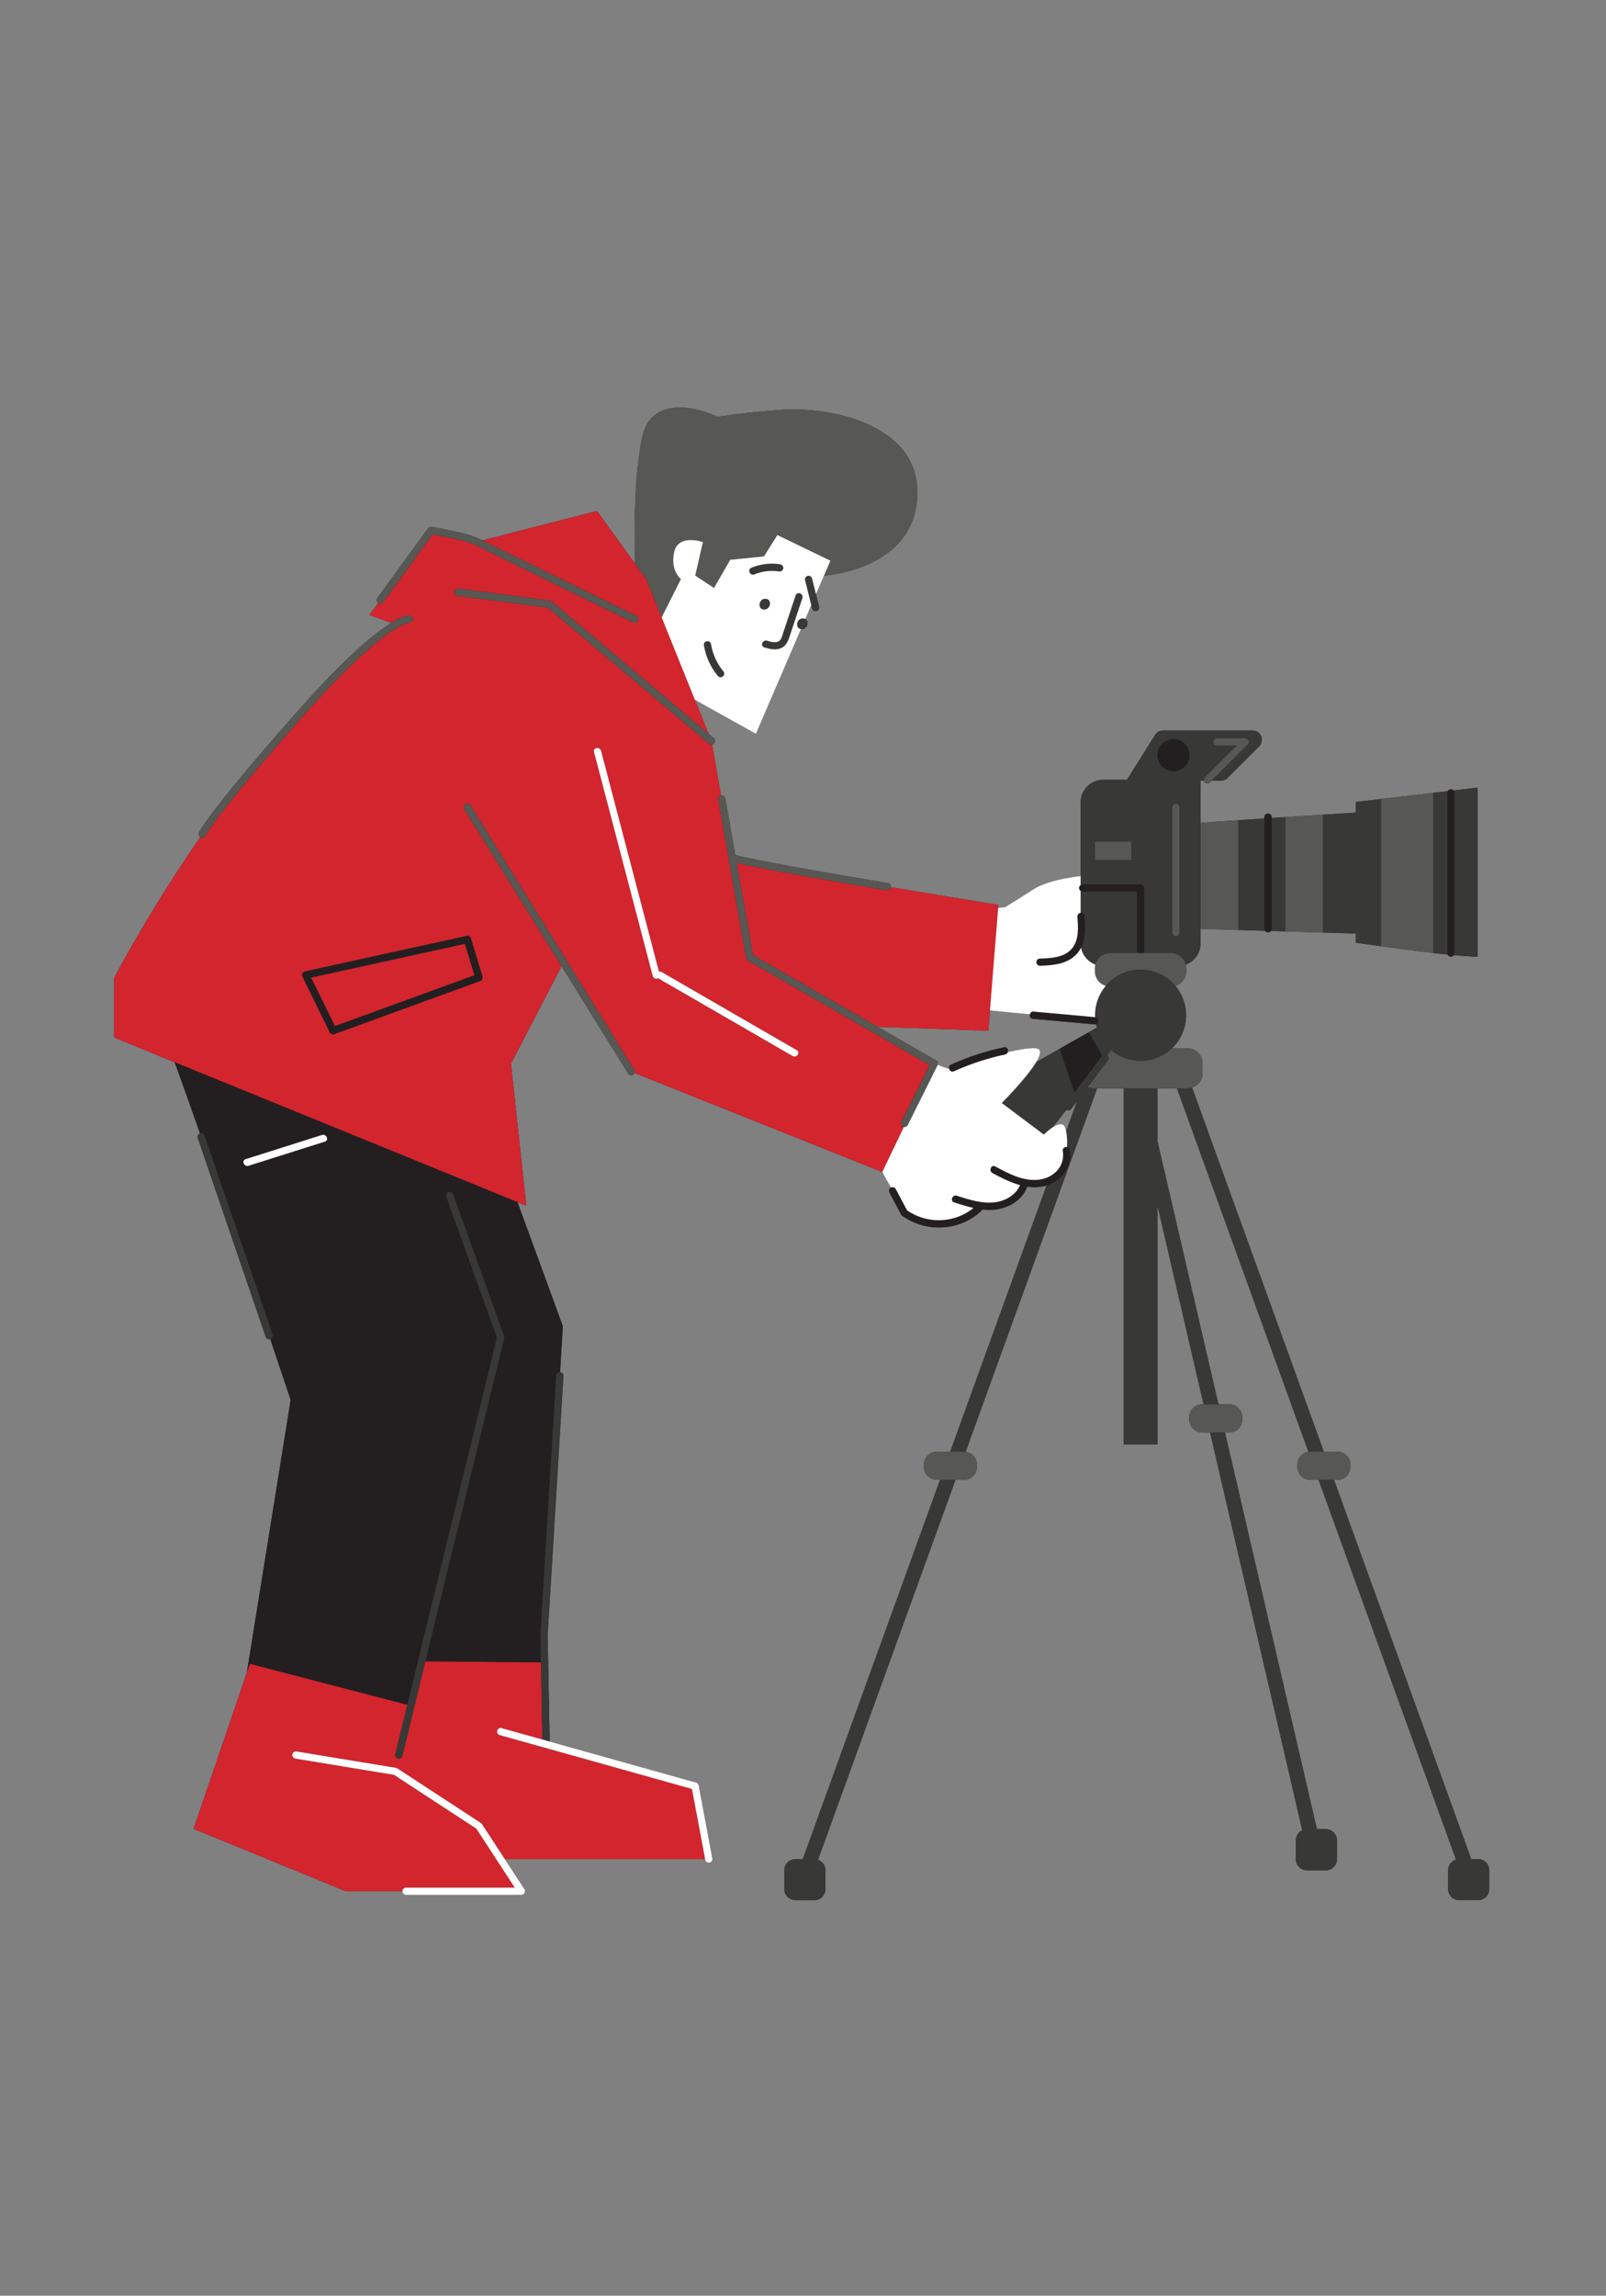
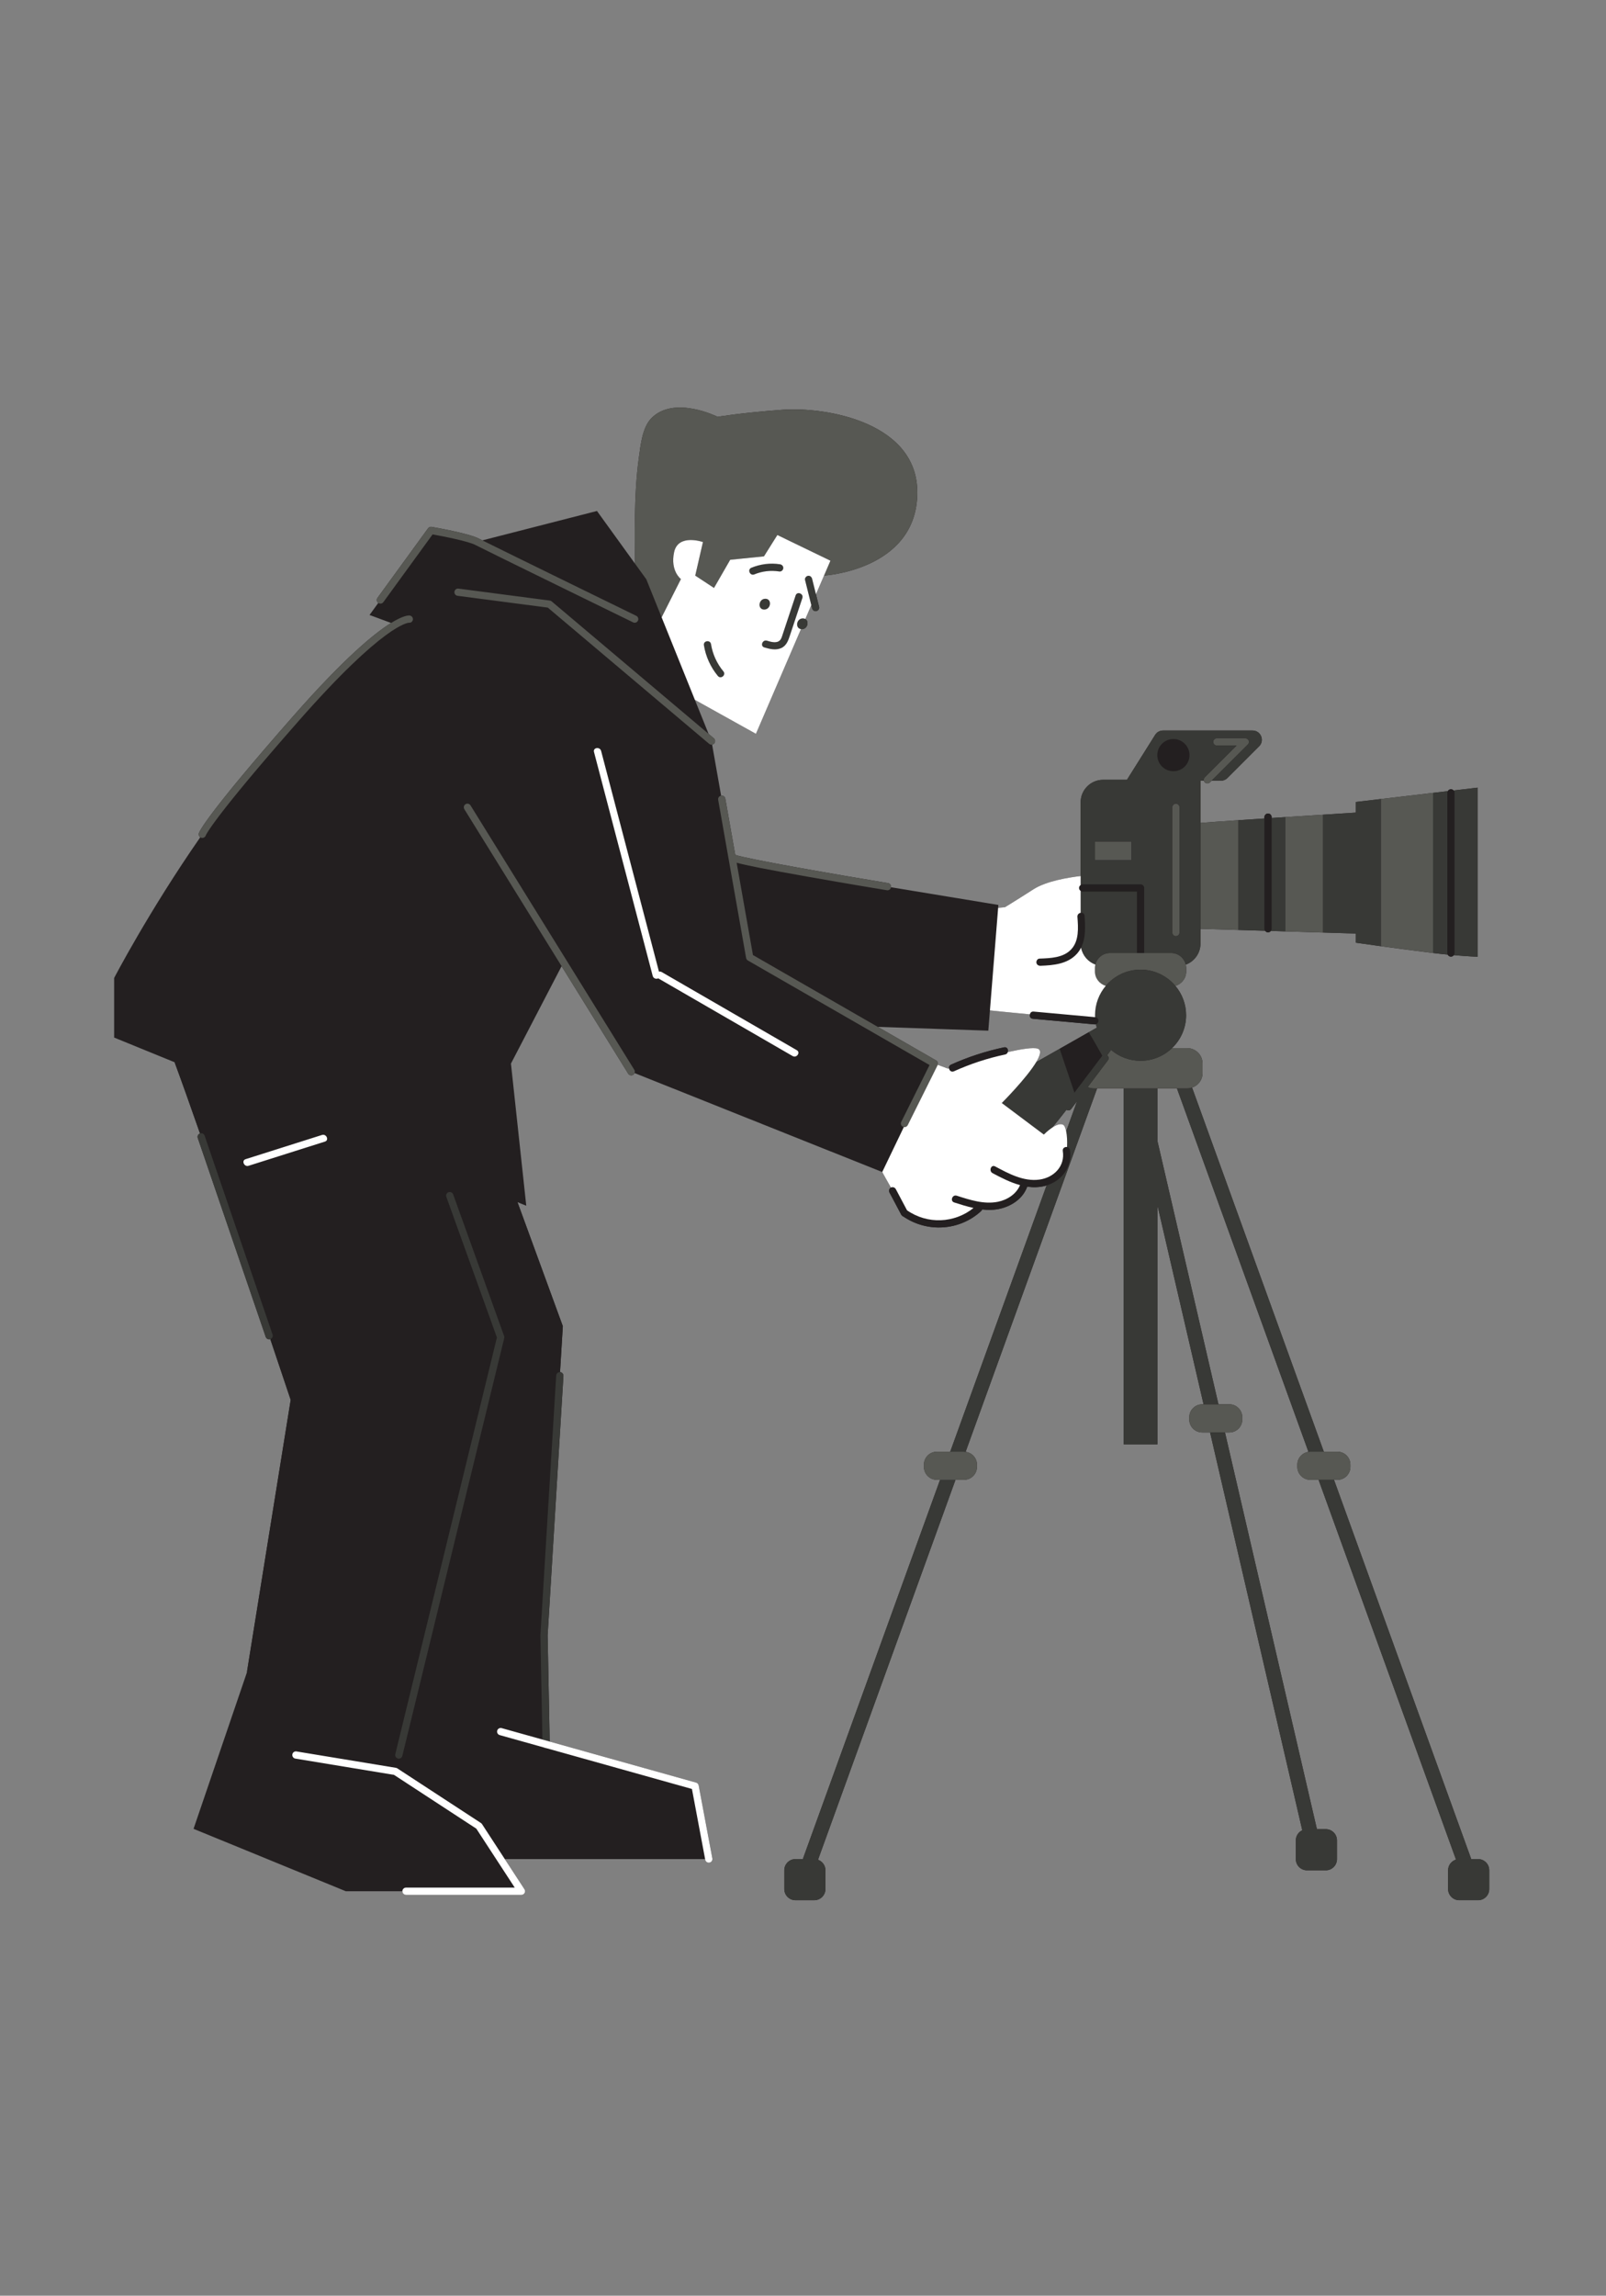
<svg xmlns="http://www.w3.org/2000/svg" width="627" viewBox="0 0 470.25 672" height="896" preserveAspectRatio="xMidYMid meet">
  <rect x="0" y="0" width="470.25" height="672" fill="#808080" stroke="none" />
  <defs>
    <clipPath id="26e0fc9e63">
      <path d="M 33.438 119 L 436.062 119 L 436.062 556.484 L 33.438 556.484 Z M 33.438 119 " clip-rule="nonzero" />
    </clipPath>
    <clipPath id="c859693f75">
      <path d="M 33.438 149 L 293 149 L 293 554 L 33.438 554 Z M 33.438 149 " clip-rule="nonzero" />
    </clipPath>
    <clipPath id="29b68bee4c">
      <path d="M 57 164 L 436.062 164 L 436.062 556.484 L 57 556.484 Z M 57 164 " clip-rule="nonzero" />
    </clipPath>
  </defs>
  <g clip-path="url(#26e0fc9e63)">
    <path fill="#231f20" d="M 58.641 245.078 C 58.277 244.824 58.09 244.371 58.223 243.922 C 58.348 243.484 60.207 238.812 85.852 209.633 C 100.82 192.598 109.613 185.391 114.516 182.352 L 108.199 180.02 L 110.762 176.496 C 110.285 176.152 110.184 175.484 110.527 175.012 L 125.344 154.641 C 125.582 154.316 125.984 154.152 126.383 154.223 C 126.824 154.297 137.258 156.102 140.176 157.637 C 140.359 157.73 140.727 157.918 141.242 158.176 L 174.797 149.574 L 185.953 165.016 C 185.848 160.516 185.809 156.012 185.898 151.512 C 186.012 145.609 186.258 139.676 187.082 133.828 C 187.586 130.246 188.059 125.121 190.762 122.387 C 197.441 115.641 210.129 122.012 210.129 122.012 C 210.129 122.012 216.5 120.887 229.051 119.949 C 241.605 119.016 269.523 123.512 268.586 145.238 C 267.652 166.965 241.277 168.488 241.277 168.488 L 238.922 173.961 C 239.23 175.203 239.539 176.445 239.852 177.691 C 239.988 178.246 239.5 178.816 238.973 178.895 C 238.363 178.984 237.906 178.555 237.77 178 L 237.555 177.137 L 235.809 181.195 C 236.98 181.859 236.496 184.176 234.758 184.176 C 234.68 184.176 234.609 184.164 234.535 184.152 L 221.344 214.809 L 203.469 204.859 L 207.48 214.816 L 209.016 216.113 C 209.461 216.492 209.52 217.16 209.141 217.609 C 208.973 217.809 208.746 217.906 208.508 217.949 L 211.148 232.902 C 211.727 232.793 212.277 233.184 212.379 233.762 L 215.289 250.234 C 218.812 251.461 244.211 255.891 260.023 258.496 C 260.602 258.59 260.992 259.137 260.898 259.715 L 292.328 264.895 L 292.262 265.75 L 294.258 265.555 C 294.258 265.555 297.281 263.73 302.625 260.301 C 306.363 257.906 312.848 256.848 316.422 256.43 L 316.422 234.855 C 316.422 231.215 319.371 228.266 323.012 228.266 L 329.977 228.266 L 338.242 215.105 C 338.738 214.312 339.605 213.836 340.539 213.836 L 366.762 213.836 C 369.176 213.836 370.387 216.754 368.68 218.465 L 359.398 227.746 C 358.883 228.262 358.184 228.547 357.453 228.539 L 354.777 228.516 L 354.273 229.016 C 354.066 229.223 353.797 229.328 353.523 229.328 C 353.254 229.328 352.98 229.223 352.773 229.016 C 352.625 228.867 352.551 228.684 352.508 228.492 L 351.512 228.48 L 351.512 240.887 C 353.723 240.695 357.773 240.418 362.613 240.09 C 364.996 239.93 367.578 239.758 370.227 239.582 L 370.227 239.195 C 370.227 238.609 370.699 238.133 371.289 238.133 C 371.875 238.133 372.348 238.609 372.348 239.195 L 372.348 239.441 C 373.664 239.355 374.988 239.266 376.309 239.184 C 380.184 238.934 383.996 238.688 387.41 238.477 C 391.328 238.219 394.707 238.004 397.008 237.859 L 397.008 234.75 L 404.305 233.895 L 419.629 232.086 L 423.922 231.586 C 424.105 231.258 424.441 231.027 424.844 231.027 C 425.156 231.027 425.43 231.168 425.625 231.387 L 432.66 230.562 L 432.66 280.07 C 432.66 280.07 429.695 279.938 425.68 279.594 C 425.484 279.852 425.191 280.031 424.844 280.031 C 424.422 280.031 424.066 279.781 423.895 279.43 C 422.531 279.301 421.09 279.148 419.629 278.969 C 414.453 278.34 408.707 277.566 404.305 276.973 C 400.027 276.375 397.008 275.949 397.008 275.949 L 397.008 273.266 L 387.41 272.973 L 376.309 272.637 L 372.105 272.512 C 371.914 272.754 371.625 272.922 371.289 272.922 C 370.926 272.922 370.625 272.734 370.434 272.461 L 362.613 272.223 L 351.512 271.887 L 351.512 276.188 C 351.512 279.023 349.715 281.438 347.203 282.367 C 347.281 282.691 347.332 283.027 347.332 283.375 L 347.332 284.375 C 347.332 286.379 345.984 288.047 344.156 288.582 C 346.117 290.906 347.301 293.902 347.301 297.18 C 347.301 300.969 345.715 304.383 343.176 306.809 L 347.621 306.809 C 350.105 306.809 352.117 308.824 352.117 311.309 L 352.117 314.117 C 352.117 316.098 350.828 317.762 349.047 318.359 L 387.621 424.934 L 391.598 424.934 C 393.703 424.934 395.41 426.641 395.41 428.746 L 395.41 429.367 C 395.41 431.473 393.703 433.18 391.598 433.18 L 390.605 433.18 L 430.789 544.188 L 432.789 544.188 C 434.594 544.188 436.062 545.652 436.062 547.461 L 436.062 552.957 C 436.062 554.766 434.594 556.23 432.789 556.23 L 427.293 556.23 C 425.484 556.23 424.016 554.766 424.016 552.957 L 424.016 547.461 C 424.016 545.988 424.996 544.758 426.332 544.344 L 386.094 433.172 L 383.68 433.172 C 381.574 433.172 379.871 431.469 379.871 429.363 L 379.871 428.738 C 379.871 426.824 381.289 425.254 383.129 424.984 L 344.625 318.609 L 338.906 318.609 L 338.906 333.996 L 356.77 411.062 L 359.953 411.062 C 362.059 411.062 363.762 412.77 363.762 414.875 L 363.762 415.5 C 363.762 417.602 362.059 419.309 359.953 419.309 L 358.684 419.309 L 385.602 535.43 L 388.203 535.43 C 390.008 535.43 391.477 536.898 391.477 538.707 L 391.477 544.203 C 391.477 546.012 390.008 547.477 388.203 547.477 L 382.707 547.477 C 380.898 547.477 379.43 546.012 379.43 544.203 L 379.43 538.707 C 379.43 537.395 380.207 536.273 381.316 535.75 L 354.324 419.309 L 352.031 419.309 C 349.926 419.309 348.223 417.602 348.223 415.5 L 348.223 414.875 C 348.223 412.77 349.93 411.066 352.031 411.066 L 352.414 411.066 L 338.906 352.805 L 338.906 422.785 L 329.031 422.785 L 329.031 318.609 L 321.238 318.609 L 282.738 424.98 C 284.613 425.219 286.066 426.801 286.066 428.742 L 286.066 429.367 C 286.066 431.469 284.359 433.176 282.258 433.176 L 279.773 433.176 L 239.52 544.391 C 240.785 544.844 241.695 546.039 241.695 547.461 L 241.695 552.957 C 241.695 554.766 240.23 556.234 238.422 556.234 L 232.926 556.234 C 231.117 556.234 229.652 554.766 229.652 552.957 L 229.652 547.461 C 229.652 545.652 231.117 544.188 232.926 544.188 L 235.074 544.188 L 275.258 433.176 L 274.336 433.176 C 272.23 433.176 270.527 431.469 270.527 429.367 L 270.527 428.742 C 270.527 426.637 272.234 424.934 274.336 424.934 L 278.242 424.934 L 306.453 346.996 C 306.27 347.051 306.09 347.109 305.902 347.156 C 304.168 347.586 302.453 347.602 300.77 347.355 C 299.602 350.707 296.438 352.91 293.07 353.758 C 291.258 354.211 289.41 354.242 287.574 354.027 C 287.523 354.199 287.43 354.367 287.27 354.516 C 281 360.277 271.551 360.879 264.555 356.125 C 264.336 356.059 264.152 355.91 264.008 355.711 C 263.879 355.586 263.797 355.449 263.754 355.305 C 262.641 353.199 261.523 351.094 260.41 348.992 C 260.16 348.523 260.414 347.863 260.879 347.633 C 259.934 345.98 259.016 344.348 258.324 343.074 L 185.805 314.105 C 185.723 314.309 185.594 314.496 185.395 314.621 C 185.219 314.73 185.027 314.781 184.836 314.781 C 184.48 314.781 184.133 314.602 183.934 314.277 L 164.438 282.816 L 149.609 311.336 L 154.094 352.941 L 151.523 351.895 L 164.801 388.203 L 163.984 401.641 C 164.57 401.676 165.016 402.18 164.98 402.766 L 160.359 478.684 L 160.957 509.793 L 203.816 521.797 C 204.207 521.906 204.5 522.227 204.574 522.625 L 208.586 543.992 C 208.695 544.566 208.316 545.121 207.738 545.23 C 207.672 545.242 207.605 545.25 207.539 545.25 C 207.039 545.25 206.594 544.895 206.5 544.383 L 206.461 544.188 L 147.812 544.188 L 153.57 553.023 C 153.785 553.352 153.801 553.766 153.613 554.109 C 153.43 554.453 153.07 554.664 152.68 554.664 L 118.879 554.664 C 118.293 554.664 117.816 554.191 117.816 553.605 L 101.266 553.605 L 56.672 535.332 L 72.277 489.602 L 85.117 409.773 C 85.117 409.773 82.723 402.613 79.145 391.996 C 79.031 392.031 78.918 392.051 78.805 392.051 C 78.363 392.051 77.949 391.773 77.801 391.332 L 57.91 333.125 C 57.723 332.574 58.016 331.973 58.566 331.781 C 55.695 323.57 53.105 316.285 51.125 310.938 L 33.422 303.715 L 33.422 286.277 C 33.422 286.273 43.434 266.988 58.641 245.078 Z M 289.859 295.766 L 289.387 301.699 L 257.016 300.578 L 274.109 310.414 C 274.559 310.672 274.73 311.203 274.566 311.68 C 275.371 311.961 276.371 312.332 277.543 312.789 C 277.648 312.758 277.762 312.723 277.871 312.691 C 277.82 312.285 277.98 311.867 278.457 311.648 C 283.434 309.398 288.648 307.699 293.996 306.57 C 294.887 306.383 295.312 307.273 295.094 307.965 C 299.121 307.055 302.512 306.535 303.812 306.949 C 305.035 307.336 304.605 308.902 303.398 310.906 L 310.273 307 L 318.789 302.16 L 321.148 300.82 C 321.055 300.488 320.965 300.152 320.895 299.812 C 320.773 299.848 320.648 299.871 320.5 299.855 C 314.469 299.309 308.441 298.762 302.41 298.215 C 301.672 298.148 301.418 297.484 301.551 296.918 C 296.625 296.465 292.277 296.02 289.859 295.766 Z M 313.648 324.625 C 313.262 325.137 312.688 325.121 312.266 324.859 C 310.781 326.773 309.379 328.539 308.137 330.039 C 309.215 329.324 310.426 328.801 311.273 329.227 C 311.664 329.422 311.977 330.133 312.184 331.148 L 315.371 322.344 C 314.797 323.105 314.223 323.863 313.648 324.625 Z M 313.648 324.625 " fill-opacity="1" fill-rule="nonzero" />
  </g>
  <g clip-path="url(#c859693f75)">
-     <path fill="#d3252e" d="M 289.859 295.766 L 292.262 265.75 L 292.328 264.895 L 260.898 259.715 C 260.812 260.238 260.363 260.605 259.852 260.605 C 259.797 260.605 259.738 260.602 259.68 260.59 C 259.566 260.57 248.215 258.699 236.984 256.711 C 224.223 254.453 218.395 253.289 215.695 252.539 L 220.469 279.555 L 257.016 300.582 L 289.383 301.699 Z M 119.273 499.012 L 115.746 513.473 C 115.605 514.043 115.953 514.617 116.523 514.758 C 116.609 514.777 116.695 514.789 116.777 514.789 C 117.254 514.789 117.688 514.461 117.809 513.977 L 124.566 486.277 L 158.387 486.605 L 158.82 509.191 L 146.895 505.852 C 146.336 505.695 145.742 506.023 145.586 506.586 C 145.43 507.152 145.758 507.738 146.324 507.895 L 159.105 511.477 C 159.301 511.711 159.586 511.871 159.914 511.871 C 159.918 511.871 159.926 511.871 159.934 511.871 C 160.047 511.867 160.152 511.832 160.254 511.797 L 202.609 523.664 L 206.461 544.188 L 147.809 544.188 L 141.129 533.934 C 141.047 533.812 140.941 533.703 140.816 533.625 L 116.34 517.633 C 116.215 517.555 116.074 517.5 115.93 517.477 L 86.82 512.676 C 86.23 512.574 85.695 512.973 85.602 513.551 C 85.508 514.129 85.898 514.676 86.477 514.77 L 115.363 519.531 L 139.469 535.281 L 150.719 552.539 L 118.879 552.539 C 118.289 552.539 117.816 553.012 117.816 553.598 L 101.266 553.598 L 56.672 535.328 L 72.277 489.598 L 73.16 487.008 Z M 91.078 286.148 L 136.133 276.262 L 138.93 285.496 L 98.051 300.375 Z M 51.125 310.938 L 151.523 351.891 L 154.09 352.941 L 149.605 311.336 L 164.434 282.812 L 135.965 236.867 C 135.656 236.371 135.809 235.715 136.309 235.406 C 136.805 235.094 137.461 235.25 137.77 235.75 L 185.734 313.16 C 185.918 313.457 185.922 313.801 185.801 314.105 L 258.324 343.074 L 264.652 329.91 C 264.555 329.895 264.461 329.867 264.367 329.82 C 263.844 329.559 263.629 328.922 263.891 328.398 L 272.188 311.758 L 218.98 281.148 C 218.707 280.992 218.52 280.723 218.465 280.414 L 210.293 234.133 C 210.188 233.555 210.574 233.004 211.152 232.902 L 208.512 217.949 C 208.449 217.961 208.391 217.988 208.328 217.988 C 208.086 217.988 207.848 217.906 207.645 217.738 L 160.406 177.863 L 133.98 174.406 C 133.398 174.328 132.988 173.797 133.066 173.215 C 133.145 172.633 133.68 172.219 134.258 172.301 L 160.988 175.797 C 161.191 175.824 161.383 175.91 161.539 176.039 L 207.484 214.82 L 203.469 204.863 L 193.734 180.703 L 189.25 169.574 L 185.957 165.016 L 174.801 149.574 L 141.246 158.18 C 148.48 161.793 185.91 180.07 186.312 180.27 C 186.84 180.527 187.059 181.164 186.801 181.688 C 186.617 182.066 186.242 182.285 185.848 182.285 C 185.691 182.285 185.531 182.25 185.383 182.176 C 183.613 181.312 141.98 160.98 139.191 159.52 C 137.16 158.453 129.996 157.023 126.672 156.43 L 112.25 176.262 C 111.906 176.738 111.242 176.84 110.766 176.496 L 108.203 180.023 L 114.523 182.352 C 118.094 180.141 119.609 180.133 119.93 180.168 C 120.516 180.23 120.969 180.758 120.906 181.34 C 120.844 181.922 120.355 182.344 119.773 182.285 C 119.48 182.289 112.363 182.691 87.453 211.039 C 62.352 239.602 60.324 244.383 60.266 244.52 C 60.133 244.984 59.707 245.285 59.246 245.285 C 59.148 245.285 59.051 245.27 58.949 245.242 C 58.836 245.207 58.742 245.148 58.648 245.082 C 43.441 266.992 33.426 286.277 33.426 286.277 L 33.426 303.719 Z M 176.012 219.816 C 181.66 241.355 187.305 262.891 192.953 284.43 C 193.203 284.367 193.48 284.387 193.758 284.547 C 206.941 292.168 220.121 299.789 233.301 307.406 C 234.477 308.09 233.254 309.805 232.078 309.125 C 218.969 301.547 205.855 293.965 192.746 286.387 C 192.188 286.656 191.324 286.465 191.113 285.66 C 185.383 263.816 179.656 241.973 173.93 220.129 C 173.582 218.805 175.668 218.512 176.012 219.816 Z M 140.602 287.148 L 97.879 302.699 C 97.762 302.742 97.637 302.762 97.516 302.762 C 97.121 302.762 96.746 302.543 96.566 302.168 L 88.574 285.867 C 88.43 285.574 88.43 285.234 88.574 284.941 C 88.715 284.648 88.984 284.434 89.301 284.363 L 136.641 273.977 C 137.172 273.863 137.723 274.176 137.883 274.707 L 141.254 285.844 C 141.418 286.383 141.129 286.953 140.602 287.148 Z M 140.602 287.148 " fill-opacity="1" fill-rule="nonzero" />
-   </g>
+     </g>
  <path fill="#575853" d="M 243.152 164.129 L 241.277 168.492 C 241.277 168.492 267.648 166.965 268.586 145.238 C 269.523 123.512 241.605 119.016 229.051 119.953 C 216.5 120.887 210.129 122.012 210.129 122.012 C 210.129 122.012 197.441 115.641 190.762 122.387 C 188.055 125.121 187.582 130.246 187.078 133.828 C 186.258 139.676 186.012 145.613 185.895 151.512 C 185.809 156.012 185.844 160.516 185.953 165.016 L 189.246 169.57 L 193.73 180.703 L 199.383 169.504 C 199.383 169.504 196.203 167.145 197.387 161.629 C 198.57 156.113 205.824 158.668 205.824 158.668 L 203.57 168.492 L 209.066 172.105 L 213.812 163.859 L 223.695 162.859 L 227.617 156.613 Z M 318.484 318.215 C 320.461 315.59 322.438 312.965 324.418 310.34 C 324.824 309.801 324.602 309.219 324.172 308.906 C 324.578 308.352 324.961 307.824 325.328 307.32 C 327.656 309.305 330.668 310.508 333.965 310.508 C 337.543 310.508 340.781 309.094 343.176 306.801 L 347.621 306.801 C 350.105 306.801 352.117 308.816 352.117 311.301 L 352.117 314.109 C 352.117 316.09 350.828 317.754 349.051 318.352 C 348.598 318.504 348.125 318.605 347.621 318.605 L 320.312 318.605 C 319.66 318.609 319.043 318.465 318.484 318.215 Z M 419.633 232.086 L 419.633 278.965 C 414.457 278.336 408.711 277.562 404.309 276.965 L 404.309 233.895 Z M 387.414 238.473 L 387.414 272.969 L 376.312 272.633 L 376.312 239.18 C 380.184 238.934 384 238.688 387.414 238.473 Z M 351.512 240.887 C 353.723 240.695 357.777 240.414 362.613 240.09 L 362.613 272.219 L 351.512 271.883 Z M 331.273 251.797 L 320.574 251.797 L 320.574 246.324 L 331.273 246.324 Z M 344.312 235.258 C 344.902 235.258 345.375 235.734 345.375 236.32 L 345.375 272.969 C 345.375 273.559 344.902 274.031 344.312 274.031 C 343.727 274.031 343.254 273.559 343.254 272.969 L 343.254 236.32 C 343.254 235.734 343.727 235.258 344.312 235.258 Z M 352.777 227.512 L 362.078 218.234 L 356.301 218.234 C 355.715 218.234 355.238 217.758 355.238 217.172 C 355.238 216.582 355.715 216.109 356.301 216.109 L 364.645 216.109 C 365.074 216.109 365.465 216.367 365.629 216.766 C 365.793 217.164 365.699 217.617 365.395 217.922 L 354.781 228.516 L 354.277 229.016 C 354.07 229.223 353.797 229.328 353.527 229.328 C 353.254 229.328 352.98 229.223 352.773 229.016 C 352.625 228.867 352.551 228.684 352.508 228.492 C 352.434 228.148 352.508 227.777 352.777 227.512 Z M 333.969 283.836 C 329.879 283.836 326.227 285.684 323.777 288.578 C 321.949 288.043 320.602 286.371 320.602 284.367 L 320.602 283.371 C 320.602 283.02 320.652 282.684 320.73 282.359 C 321.188 280.418 322.922 278.965 325.008 278.965 L 342.93 278.965 C 345.016 278.965 346.75 280.418 347.207 282.359 C 347.285 282.684 347.336 283.02 347.336 283.371 L 347.336 284.367 C 347.336 286.371 345.988 288.043 344.156 288.578 C 341.711 285.684 338.055 283.836 333.969 283.836 Z M 282.738 424.98 C 284.613 425.219 286.066 426.801 286.066 428.742 L 286.066 429.363 C 286.066 431.469 284.359 433.176 282.254 433.176 L 274.332 433.176 C 272.23 433.176 270.523 431.469 270.523 429.363 L 270.523 428.742 C 270.523 426.637 272.23 424.93 274.332 424.93 L 282.258 424.93 C 282.422 424.93 282.578 424.957 282.738 424.98 Z M 387.625 424.93 L 391.602 424.93 C 393.707 424.93 395.41 426.637 395.41 428.738 L 395.41 429.363 C 395.41 431.469 393.703 433.172 391.602 433.172 L 383.68 433.172 C 381.574 433.172 379.871 431.469 379.871 429.363 L 379.871 428.738 C 379.871 426.824 381.289 425.254 383.129 424.984 C 383.309 424.957 383.488 424.93 383.68 424.93 Z M 359.953 411.062 C 362.059 411.062 363.762 412.77 363.762 414.875 L 363.762 415.5 C 363.762 417.602 362.059 419.309 359.953 419.309 L 352.031 419.309 C 349.926 419.309 348.223 417.602 348.223 415.5 L 348.223 414.875 C 348.223 412.77 349.93 411.062 352.031 411.062 Z M 136.309 235.406 C 136.805 235.094 137.461 235.25 137.77 235.75 L 185.734 313.16 C 185.918 313.457 185.922 313.801 185.801 314.105 C 185.719 314.309 185.594 314.496 185.391 314.621 C 185.219 314.73 185.023 314.777 184.832 314.777 C 184.477 314.777 184.133 314.602 183.93 314.273 L 164.434 282.812 L 135.965 236.867 C 135.656 236.371 135.809 235.715 136.309 235.406 Z M 207.645 217.738 L 160.402 177.859 L 133.98 174.402 C 133.398 174.328 132.988 173.797 133.066 173.215 C 133.141 172.633 133.676 172.215 134.254 172.301 L 160.988 175.797 C 161.188 175.824 161.379 175.906 161.535 176.039 L 207.48 214.82 L 209.016 216.113 C 209.461 216.492 209.52 217.164 209.141 217.613 C 208.973 217.809 208.746 217.906 208.512 217.949 C 208.449 217.961 208.391 217.988 208.328 217.988 C 208.086 217.988 207.844 217.906 207.645 217.738 Z M 186.797 181.688 C 186.613 182.066 186.238 182.285 185.844 182.285 C 185.688 182.285 185.527 182.25 185.379 182.176 C 183.609 181.312 141.973 160.98 139.188 159.52 C 137.156 158.449 129.992 157.023 126.668 156.43 L 112.246 176.262 C 111.902 176.738 111.238 176.84 110.762 176.496 C 110.289 176.152 110.184 175.488 110.527 175.016 L 125.344 154.645 C 125.582 154.316 125.988 154.152 126.383 154.223 C 126.824 154.301 137.258 156.105 140.176 157.637 C 140.359 157.734 140.727 157.922 141.246 158.18 C 148.477 161.793 185.906 180.07 186.312 180.27 C 186.836 180.527 187.055 181.16 186.797 181.688 Z M 119.926 180.168 C 120.512 180.23 120.965 180.754 120.902 181.34 C 120.84 181.922 120.348 182.34 119.77 182.285 C 119.477 182.289 112.359 182.691 87.449 211.035 C 62.344 239.602 60.316 244.379 60.262 244.516 C 60.125 244.98 59.703 245.281 59.242 245.281 C 59.145 245.281 59.043 245.27 58.945 245.238 C 58.832 245.207 58.734 245.145 58.645 245.082 C 58.281 244.828 58.094 244.371 58.223 243.922 C 58.352 243.484 60.207 238.816 85.855 209.633 C 100.824 192.598 109.613 185.391 114.52 182.352 C 118.086 180.137 119.602 180.129 119.926 180.168 Z M 259.852 260.605 C 259.797 260.605 259.738 260.602 259.68 260.59 C 259.566 260.57 248.215 258.699 236.984 256.711 C 224.227 254.453 218.395 253.289 215.695 252.535 L 220.469 279.555 L 257.016 300.582 L 274.109 310.414 C 274.555 310.672 274.73 311.203 274.566 311.68 C 274.551 311.723 274.551 311.77 274.531 311.809 L 265.789 329.344 C 265.605 329.719 265.23 329.934 264.84 329.934 C 264.777 329.934 264.715 329.922 264.652 329.91 C 264.555 329.895 264.457 329.867 264.367 329.82 C 263.84 329.559 263.629 328.922 263.891 328.398 L 272.184 311.758 L 218.98 281.148 C 218.707 280.992 218.52 280.723 218.465 280.414 L 210.289 234.133 C 210.188 233.555 210.574 233.004 211.152 232.902 C 211.727 232.797 212.281 233.188 212.379 233.766 L 215.289 250.238 C 218.816 251.465 244.211 255.891 260.023 258.5 C 260.605 258.594 260.996 259.141 260.898 259.719 C 260.812 260.238 260.363 260.605 259.852 260.605 Z M 259.852 260.605 " fill-opacity="1" fill-rule="nonzero" />
  <path fill="#231f20" d="M 151.523 351.891 L 164.801 388.199 L 163.984 401.641 C 163.41 401.621 162.895 402.051 162.859 402.637 L 158.234 478.637 L 158.387 486.605 L 124.566 486.277 L 147.641 391.707 C 147.688 391.504 147.68 391.289 147.609 391.094 L 132.691 349.621 C 132.492 349.07 131.887 348.785 131.332 348.98 C 130.781 349.184 130.496 349.789 130.691 350.34 L 145.5 391.512 L 119.273 499.012 L 73.16 487.012 L 72.277 489.602 L 85.117 409.77 C 85.117 409.77 82.723 402.613 79.145 391.992 C 79.145 391.992 79.145 391.992 79.148 391.992 C 79.703 391.801 80 391.199 79.809 390.645 L 59.918 332.438 C 59.73 331.883 59.125 331.59 58.57 331.773 C 58.566 331.777 58.566 331.777 58.562 331.781 C 55.695 323.566 53.105 316.281 51.125 310.938 Z M 72.777 341.25 L 95.152 334.164 C 96.441 333.754 95.566 331.816 94.289 332.223 C 86.832 334.586 79.371 336.949 71.914 339.312 C 70.621 339.719 71.5 341.656 72.777 341.25 Z M 370.227 271.859 C 370.227 272.086 370.316 272.285 370.438 272.457 C 370.629 272.73 370.93 272.918 371.289 272.918 C 371.629 272.918 371.914 272.75 372.109 272.508 C 372.254 272.324 372.352 272.105 372.352 271.859 L 372.352 239.191 C 372.352 238.605 371.875 238.129 371.289 238.129 C 370.703 238.129 370.227 238.605 370.227 239.191 Z M 332.906 260.988 L 332.906 278.965 L 335.027 278.965 L 335.027 259.926 C 335.027 259.34 334.555 258.867 333.969 258.867 L 317.008 258.867 C 316.785 258.867 316.59 258.949 316.422 259.066 C 316.141 259.258 315.945 259.562 315.945 259.926 C 315.945 260.293 316.141 260.598 316.422 260.789 C 316.594 260.906 316.785 260.988 317.008 260.988 Z M 423.785 278.965 C 423.785 279.133 423.828 279.285 423.898 279.426 C 424.07 279.777 424.426 280.027 424.844 280.027 C 425.195 280.027 425.488 279.848 425.684 279.59 C 425.812 279.41 425.906 279.203 425.906 278.965 L 425.906 232.086 C 425.906 231.812 425.797 231.57 425.629 231.383 C 425.434 231.168 425.16 231.023 424.844 231.023 C 424.445 231.023 424.109 231.254 423.926 231.582 C 423.844 231.734 423.785 231.898 423.785 232.086 Z M 348.293 221.043 C 348.293 218.438 346.184 216.328 343.582 216.328 C 340.977 216.328 338.867 218.438 338.867 221.043 C 338.867 223.645 340.977 225.754 343.582 225.754 C 346.184 225.754 348.293 223.645 348.293 221.043 Z M 318.789 302.16 L 310.273 307 L 314.602 319.844 C 317.301 316.262 320.004 312.68 322.703 309.098 C 322.723 309.074 322.746 309.066 322.766 309.043 C 321.449 306.664 320.012 304.145 318.789 302.16 Z M 140.602 287.148 L 97.879 302.699 C 97.762 302.742 97.637 302.762 97.516 302.762 C 97.121 302.762 96.746 302.543 96.566 302.168 L 88.574 285.867 C 88.43 285.574 88.43 285.234 88.574 284.941 C 88.715 284.648 88.984 284.434 89.301 284.363 L 136.641 273.977 C 137.172 273.863 137.723 274.176 137.883 274.707 L 141.254 285.844 C 141.418 286.383 141.129 286.953 140.602 287.148 Z M 136.133 276.262 L 91.078 286.148 L 98.051 300.375 L 138.93 285.496 Z M 260.934 347.59 C 260.914 347.602 260.898 347.621 260.879 347.629 C 260.41 347.863 260.156 348.523 260.406 348.988 C 261.523 351.094 262.637 353.195 263.754 355.301 C 263.797 355.449 263.879 355.582 264.004 355.711 C 264.148 355.91 264.336 356.055 264.555 356.125 C 271.547 360.879 281 360.277 287.266 354.512 C 287.426 354.367 287.523 354.199 287.57 354.027 C 289.41 354.242 291.258 354.211 293.07 353.754 C 296.434 352.906 299.602 350.707 300.766 347.352 C 302.449 347.602 304.164 347.582 305.898 347.152 C 306.086 347.105 306.266 347.047 306.449 346.992 C 310.98 345.617 314.059 341.477 313.281 336.605 C 313.195 336.09 312.84 335.82 312.441 335.758 C 311.805 335.652 311.066 336.086 311.199 336.914 C 311.91 341.379 308.562 344.727 304.328 345.289 C 299.688 345.906 295.336 343.535 291.383 341.426 C 290.176 340.785 289.453 342.773 290.633 343.402 C 293.164 344.754 295.867 346.137 298.68 346.906 C 297.574 349.535 294.965 351.223 292.184 351.781 C 288.121 352.598 283.973 351.23 280.145 350 C 278.848 349.586 278.105 351.562 279.395 351.977 C 281.223 352.562 283.125 353.172 285.059 353.598 C 279.449 358.09 271.555 358.434 265.586 354.281 C 264.5 352.23 263.414 350.18 262.328 348.133 C 262.051 347.613 261.5 347.371 260.934 347.59 Z M 277.871 312.691 C 277.949 313.332 278.562 313.934 279.32 313.59 C 284.129 311.414 289.148 309.762 294.316 308.672 C 294.746 308.578 294.988 308.293 295.094 307.965 C 295.312 307.277 294.887 306.387 293.996 306.574 C 288.648 307.703 283.434 309.398 278.457 311.652 C 277.98 311.867 277.82 312.285 277.871 312.691 Z M 316.422 267.199 C 315.91 267.285 315.43 267.699 315.477 268.363 C 315.711 271.531 316.004 275.391 313.645 277.906 C 311.309 280.395 307.512 280.484 304.348 280.602 C 303.77 280.625 303.387 281.293 303.465 281.805 C 303.559 282.414 304.098 282.723 304.668 282.699 C 308.484 282.559 312.656 282.195 315.359 279.148 C 315.844 278.605 316.227 278.023 316.539 277.406 C 317.965 274.594 317.789 271.137 317.559 268.055 C 317.508 267.363 316.949 267.109 316.422 267.199 Z M 320.5 299.855 C 320.645 299.871 320.773 299.848 320.895 299.812 C 321.879 299.535 321.922 297.859 320.723 297.75 C 320.703 297.746 320.68 297.746 320.66 297.746 C 314.648 297.199 308.645 296.652 302.633 296.105 C 302.023 296.051 301.656 296.453 301.547 296.918 C 301.414 297.484 301.672 298.145 302.41 298.215 C 308.441 298.762 314.469 299.309 320.5 299.855 Z M 320.5 299.855 " fill-opacity="1" fill-rule="nonzero" />
  <g clip-path="url(#29b68bee4c)">
    <path fill="#383936" d="M 279.77 433.176 L 275.254 433.176 L 235.074 544.188 L 232.922 544.188 C 231.117 544.188 229.648 545.652 229.648 547.461 L 229.648 552.957 C 229.648 554.766 231.117 556.23 232.922 556.23 L 238.418 556.23 C 240.227 556.23 241.695 554.766 241.695 552.957 L 241.695 547.461 C 241.695 546.039 240.781 544.84 239.516 544.387 Z M 313.277 336.605 C 313.195 336.09 312.836 335.82 312.441 335.758 C 312.531 334.008 312.43 332.359 312.184 331.148 L 315.367 322.344 C 314.797 323.105 314.223 323.867 313.648 324.625 C 313.262 325.137 312.688 325.121 312.266 324.863 C 310.781 326.773 309.379 328.543 308.137 330.043 C 306.793 330.93 305.645 332.113 305.645 332.113 L 293.328 322.875 C 293.328 322.875 300.543 315.652 303.398 310.906 L 310.273 307 L 314.602 319.844 C 317.301 316.262 320.004 312.68 322.703 309.098 C 322.723 309.074 322.746 309.066 322.766 309.043 C 321.445 306.668 320.012 304.145 318.785 302.16 L 321.145 300.82 C 321.051 300.488 320.961 300.156 320.891 299.816 C 321.879 299.539 321.922 297.859 320.723 297.754 C 320.699 297.75 320.68 297.746 320.656 297.746 C 320.648 297.555 320.629 297.367 320.629 297.176 C 320.629 293.898 321.816 290.902 323.777 288.582 C 326.223 285.684 329.879 283.84 333.965 283.84 C 338.055 283.84 341.707 285.684 344.152 288.582 C 346.113 290.902 347.301 293.898 347.301 297.176 C 347.301 300.965 345.711 304.379 343.176 306.809 C 340.781 309.098 337.539 310.512 333.965 310.512 C 330.664 310.512 327.652 309.309 325.324 307.324 C 324.961 307.828 324.574 308.355 324.172 308.91 C 324.598 309.223 324.824 309.805 324.414 310.344 C 322.438 312.969 320.461 315.594 318.48 318.219 C 319.039 318.469 319.656 318.613 320.309 318.613 L 321.234 318.613 L 282.734 424.98 C 282.574 424.961 282.418 424.934 282.254 424.934 L 278.234 424.934 L 306.445 346.996 C 310.98 345.617 314.055 341.477 313.277 336.605 Z M 349.051 318.355 L 387.625 424.93 L 383.68 424.93 C 383.488 424.93 383.309 424.957 383.129 424.984 L 344.625 318.609 L 347.621 318.609 C 348.125 318.609 348.598 318.508 349.051 318.355 Z M 430.789 544.188 L 432.789 544.188 C 434.594 544.188 436.062 545.652 436.062 547.461 L 436.062 552.957 C 436.062 554.766 434.594 556.23 432.789 556.23 L 427.293 556.23 C 425.484 556.23 424.016 554.766 424.016 552.957 L 424.016 547.461 C 424.016 545.988 424.996 544.758 426.332 544.344 L 386.094 433.172 L 390.609 433.172 Z M 385.602 535.43 L 388.203 535.43 C 390.008 535.43 391.477 536.898 391.477 538.707 L 391.477 544.203 C 391.477 546.012 390.008 547.477 388.203 547.477 L 382.707 547.477 C 380.898 547.477 379.43 546.012 379.43 544.203 L 379.43 538.707 C 379.43 537.395 380.207 536.273 381.316 535.75 L 354.324 419.309 L 358.684 419.309 Z M 338.906 318.609 L 338.906 334 L 356.77 411.062 L 352.41 411.062 L 338.906 352.805 L 338.906 422.781 L 329.027 422.781 L 329.027 318.609 Z M 397.012 237.855 L 397.012 234.746 L 404.309 233.891 L 404.309 276.965 C 400.031 276.371 397.012 275.945 397.012 275.945 L 397.012 273.262 L 387.414 272.969 L 387.414 238.473 C 391.332 238.215 394.711 238 397.012 237.855 Z M 370.227 239.578 L 370.227 271.859 C 370.227 272.086 370.316 272.285 370.438 272.457 L 362.613 272.219 L 362.613 240.09 C 364.996 239.93 367.582 239.758 370.227 239.578 Z M 372.352 239.438 C 373.668 239.352 374.992 239.266 376.309 239.18 L 376.309 272.633 L 372.109 272.508 C 372.254 272.324 372.352 272.105 372.352 271.859 Z M 425.906 232.086 C 425.906 231.812 425.797 231.57 425.629 231.383 L 432.664 230.559 L 432.664 280.066 C 432.664 280.066 429.699 279.934 425.684 279.59 C 425.812 279.41 425.906 279.203 425.906 278.965 Z M 423.926 231.582 C 423.844 231.734 423.785 231.898 423.785 232.086 L 423.785 278.965 C 423.785 279.133 423.828 279.285 423.898 279.426 C 422.535 279.297 421.094 279.145 419.633 278.965 L 419.633 232.086 Z M 347.207 282.359 C 349.719 281.43 351.512 279.02 351.512 276.184 L 351.512 228.48 L 352.508 228.488 C 352.434 228.148 352.508 227.777 352.777 227.512 L 362.078 218.23 L 356.301 218.23 C 355.715 218.23 355.238 217.758 355.238 217.172 C 355.238 216.582 355.715 216.109 356.301 216.109 L 364.645 216.109 C 365.074 216.109 365.465 216.367 365.629 216.766 C 365.793 217.16 365.699 217.617 365.395 217.922 L 354.781 228.512 L 357.453 228.539 C 358.184 228.547 358.883 228.262 359.398 227.746 L 368.68 218.465 C 370.391 216.754 369.18 213.832 366.762 213.832 L 340.539 213.832 C 339.609 213.832 338.742 214.312 338.242 215.102 L 329.977 228.262 L 323.016 228.262 C 319.375 228.262 316.422 231.215 316.422 234.855 L 316.422 259.066 C 316.594 258.949 316.785 258.863 317.008 258.863 L 333.969 258.863 C 334.555 258.863 335.027 259.34 335.027 259.926 L 335.027 278.965 L 342.93 278.965 C 345.012 278.965 346.746 280.418 347.207 282.359 Z M 348.293 221.043 C 348.293 223.645 346.184 225.754 343.582 225.754 C 340.977 225.754 338.867 223.645 338.867 221.043 C 338.867 218.438 340.977 216.328 343.582 216.328 C 346.184 216.328 348.293 218.438 348.293 221.043 Z M 343.254 236.32 C 343.254 235.734 343.727 235.258 344.312 235.258 C 344.902 235.258 345.375 235.734 345.375 236.32 L 345.375 272.969 C 345.375 273.559 344.902 274.031 344.312 274.031 C 343.727 274.031 343.254 273.559 343.254 272.969 Z M 331.273 246.324 L 331.273 251.797 L 320.574 251.797 L 320.574 246.324 Z M 316.539 277.406 C 317.965 274.598 317.789 271.137 317.559 268.055 C 317.508 267.363 316.949 267.109 316.422 267.199 L 316.422 260.789 C 316.594 260.906 316.785 260.992 317.008 260.992 L 332.906 260.992 L 332.906 278.965 L 325.004 278.965 C 322.922 278.965 321.184 280.418 320.727 282.363 C 318.586 281.566 316.969 279.699 316.539 277.406 Z M 116.777 514.789 C 116.695 514.789 116.609 514.777 116.523 514.758 C 115.953 514.617 115.605 514.043 115.746 513.473 L 119.273 499.012 L 145.5 391.512 L 130.691 350.34 C 130.496 349.789 130.781 349.18 131.332 348.98 C 131.887 348.785 132.492 349.07 132.691 349.621 L 147.609 391.094 C 147.68 391.293 147.688 391.504 147.641 391.707 L 124.566 486.277 L 117.809 513.977 C 117.691 514.461 117.254 514.789 116.777 514.789 Z M 159.934 511.871 C 159.926 511.871 159.918 511.871 159.91 511.871 C 159.582 511.871 159.301 511.711 159.105 511.477 L 160.254 511.801 C 160.152 511.836 160.047 511.867 159.934 511.871 Z M 158.82 509.191 L 158.387 486.605 L 158.234 478.637 L 162.859 402.637 C 162.895 402.051 163.41 401.621 163.984 401.641 C 164.57 401.676 165.012 402.18 164.977 402.766 L 160.355 478.68 L 160.953 509.789 Z M 59.918 332.438 L 79.809 390.645 C 80 391.199 79.703 391.801 79.148 391.992 C 79.145 391.992 79.145 391.992 79.145 391.992 C 79.031 392.031 78.918 392.051 78.805 392.051 C 78.363 392.051 77.949 391.773 77.801 391.332 L 57.91 333.125 C 57.719 332.57 58.016 331.973 58.562 331.781 C 58.566 331.777 58.566 331.777 58.57 331.773 C 59.125 331.59 59.73 331.879 59.918 332.438 Z M 224.555 187.543 C 225.664 187.867 227.316 188.398 228.309 187.492 C 228.785 187.055 228.961 186.348 229.156 185.758 C 229.41 184.992 229.664 184.23 229.918 183.465 C 230.938 180.406 231.953 177.348 232.973 174.293 C 233.402 172.992 235.367 173.773 234.941 175.059 C 233.742 178.656 232.547 182.254 231.348 185.852 C 230.84 187.387 230.359 188.953 228.777 189.688 C 227.172 190.434 225.418 189.992 223.809 189.52 C 222.504 189.137 223.25 187.16 224.555 187.543 Z M 208.191 188.559 C 208.664 191.496 209.914 194.242 211.82 196.527 C 212.691 197.574 211.07 198.918 210.195 197.867 C 208.059 195.297 206.641 192.168 206.109 188.867 C 205.895 187.52 207.977 187.211 208.191 188.559 Z M 228.191 167.285 C 225.711 166.895 223.184 167.176 220.863 168.141 C 219.613 168.656 218.746 166.719 220 166.199 C 222.652 165.102 225.578 164.73 228.414 165.18 C 228.98 165.266 229.414 165.77 229.352 166.352 C 229.293 166.902 228.758 167.375 228.191 167.285 Z M 236.598 168.551 C 237.207 168.461 237.664 168.891 237.801 169.445 C 238.176 170.949 238.551 172.457 238.922 173.961 C 239.23 175.207 239.539 176.449 239.852 177.691 C 239.988 178.246 239.5 178.816 238.973 178.895 C 238.363 178.988 237.906 178.555 237.77 178 L 237.555 177.141 L 235.719 169.754 C 235.582 169.199 236.07 168.629 236.598 168.551 Z M 224.098 175.27 C 226.121 175.27 225.789 178.43 223.762 178.43 C 221.738 178.43 222.07 175.27 224.098 175.27 Z M 235.09 181.016 C 235.379 181.016 235.613 181.086 235.809 181.195 C 236.98 181.859 236.492 184.176 234.754 184.176 C 234.676 184.176 234.609 184.164 234.535 184.152 C 232.766 183.926 233.141 181.016 235.09 181.016 Z M 235.09 181.016 " fill-opacity="1" fill-rule="nonzero" />
  </g>
  <path fill="#ffffff" d="M 193.73 180.703 L 199.383 169.504 C 199.383 169.504 196.203 167.145 197.387 161.629 C 198.57 156.113 205.824 158.668 205.824 158.668 L 203.57 168.492 L 209.066 172.105 L 213.812 163.859 L 223.695 162.859 L 227.617 156.613 L 243.156 164.129 L 241.277 168.492 L 238.922 173.961 C 238.551 172.457 238.176 170.949 237.801 169.445 C 237.664 168.891 237.207 168.461 236.598 168.551 C 236.07 168.629 235.582 169.203 235.719 169.754 L 237.555 177.141 L 235.809 181.195 C 235.617 181.086 235.379 181.016 235.094 181.016 C 233.141 181.016 232.77 183.926 234.535 184.152 L 221.344 214.809 L 203.469 204.863 Z M 228.414 165.18 C 225.578 164.73 222.652 165.102 220 166.199 C 218.746 166.719 219.617 168.656 220.863 168.141 C 223.184 167.176 225.711 166.895 228.191 167.285 C 228.758 167.375 229.289 166.902 229.352 166.352 C 229.414 165.77 228.98 165.266 228.414 165.18 Z M 223.805 189.516 C 225.418 189.988 227.168 190.434 228.777 189.688 C 230.359 188.953 230.836 187.383 231.348 185.852 C 232.543 182.254 233.742 178.656 234.938 175.059 C 235.367 173.773 233.402 172.992 232.969 174.289 C 231.953 177.348 230.934 180.406 229.918 183.465 C 229.664 184.227 229.41 184.992 229.156 185.758 C 228.957 186.348 228.785 187.055 228.309 187.488 C 227.316 188.398 225.664 187.867 224.551 187.539 C 223.25 187.16 222.504 189.137 223.805 189.516 Z M 223.762 178.43 C 225.789 178.43 226.121 175.27 224.098 175.27 C 222.07 175.27 221.738 178.43 223.762 178.43 Z M 210.195 197.867 C 211.07 198.918 212.691 197.574 211.82 196.527 C 209.918 194.242 208.664 191.496 208.191 188.559 C 207.977 187.215 205.895 187.52 206.109 188.871 C 206.641 192.168 208.059 195.297 210.195 197.867 Z M 258.324 343.074 C 259.012 344.344 259.934 345.977 260.879 347.629 C 260.898 347.621 260.914 347.602 260.934 347.59 C 261.5 347.371 262.051 347.609 262.328 348.133 C 263.414 350.184 264.5 352.234 265.586 354.281 C 271.555 358.434 279.449 358.094 285.059 353.598 C 283.125 353.172 281.219 352.566 279.395 351.98 C 278.102 351.566 278.844 349.586 280.145 350.004 C 283.973 351.23 288.121 352.602 292.184 351.785 C 294.961 351.227 297.574 349.535 298.68 346.906 C 295.867 346.141 293.164 344.754 290.633 343.402 C 289.453 342.773 290.176 340.785 291.379 341.43 C 295.332 343.539 299.688 345.91 304.324 345.293 C 308.562 344.73 311.91 341.383 311.195 336.918 C 311.062 336.086 311.801 335.656 312.441 335.758 C 312.531 334.008 312.43 332.363 312.184 331.152 C 311.973 330.137 311.664 329.422 311.273 329.227 C 310.422 328.801 309.215 329.328 308.137 330.043 C 306.789 330.934 305.645 332.113 305.645 332.113 L 293.328 322.875 C 293.328 322.875 300.543 315.656 303.398 310.91 C 304.602 308.906 305.035 307.34 303.812 306.949 C 302.512 306.535 299.121 307.059 295.09 307.965 C 294.984 308.293 294.746 308.582 294.316 308.672 C 289.148 309.762 284.129 311.414 279.316 313.59 C 278.559 313.934 277.945 313.336 277.867 312.691 C 277.758 312.727 277.645 312.762 277.539 312.793 C 276.371 312.336 275.367 311.965 274.566 311.68 C 274.551 311.723 274.551 311.77 274.527 311.812 L 265.789 329.348 C 265.602 329.719 265.227 329.934 264.836 329.934 C 264.773 329.934 264.711 329.922 264.648 329.914 L 262.332 334.738 L 264.648 329.914 Z M 316.422 259.066 L 316.422 256.43 C 312.848 256.848 306.363 257.906 302.625 260.301 C 297.281 263.73 294.258 265.555 294.258 265.555 L 292.262 265.75 L 289.859 295.766 C 292.277 296.02 296.625 296.461 301.551 296.918 C 301.656 296.453 302.023 296.051 302.637 296.105 C 308.645 296.652 314.652 297.199 320.66 297.746 C 320.652 297.555 320.633 297.367 320.633 297.176 C 320.633 293.898 321.816 290.898 323.777 288.578 C 321.949 288.043 320.602 286.371 320.602 284.367 L 320.602 283.371 C 320.602 283.02 320.652 282.684 320.73 282.359 C 318.586 281.566 316.969 279.699 316.539 277.406 C 316.227 278.023 315.844 278.609 315.363 279.152 C 312.656 282.195 308.488 282.559 304.668 282.703 C 304.098 282.723 303.562 282.414 303.469 281.805 C 303.387 281.293 303.773 280.625 304.348 280.602 C 307.512 280.484 311.309 280.398 313.645 277.906 C 316.008 275.391 315.715 271.531 315.477 268.367 C 315.43 267.699 315.91 267.285 316.422 267.199 L 316.422 260.789 C 316.145 260.598 315.949 260.293 315.949 259.93 C 315.949 259.562 316.141 259.258 316.422 259.066 Z M 117.816 553.602 C 117.816 554.188 118.289 554.664 118.879 554.664 L 152.68 554.664 C 153.07 554.664 153.43 554.449 153.613 554.109 C 153.801 553.766 153.781 553.348 153.57 553.023 L 147.809 544.188 L 141.129 533.934 C 141.047 533.812 140.941 533.707 140.816 533.625 L 116.34 517.637 C 116.215 517.555 116.074 517.5 115.93 517.477 L 86.82 512.68 C 86.23 512.574 85.695 512.973 85.602 513.551 C 85.508 514.129 85.898 514.676 86.477 514.773 L 115.363 519.535 L 139.469 535.281 L 150.719 552.539 L 118.879 552.539 C 118.289 552.539 117.816 553.016 117.816 553.602 Z M 202.605 523.664 L 206.461 544.188 L 206.496 544.383 C 206.594 544.891 207.039 545.246 207.539 545.246 C 207.605 545.246 207.668 545.238 207.738 545.227 C 208.312 545.117 208.691 544.566 208.582 543.988 L 204.574 522.621 C 204.5 522.223 204.203 521.902 203.816 521.797 L 160.953 509.789 L 158.82 509.191 L 146.895 505.852 C 146.336 505.695 145.742 506.02 145.586 506.586 C 145.43 507.148 145.758 507.734 146.324 507.895 L 159.105 511.477 L 160.254 511.797 Z M 173.93 220.125 C 179.656 241.969 185.387 263.816 191.113 285.66 C 191.324 286.461 192.188 286.656 192.746 286.383 C 205.859 293.965 218.969 301.543 232.082 309.125 C 233.254 309.801 234.48 308.086 233.305 307.406 C 220.121 299.785 206.941 292.164 193.758 284.543 C 193.48 284.383 193.203 284.363 192.953 284.426 C 187.305 262.891 181.66 241.352 176.012 219.816 C 175.668 218.512 173.582 218.805 173.93 220.125 Z M 72.777 341.25 L 95.152 334.164 C 96.441 333.754 95.566 331.816 94.289 332.223 C 86.832 334.586 79.371 336.949 71.914 339.312 C 70.621 339.719 71.5 341.656 72.777 341.25 Z M 72.777 341.25 " fill-opacity="1" fill-rule="nonzero" />
</svg>